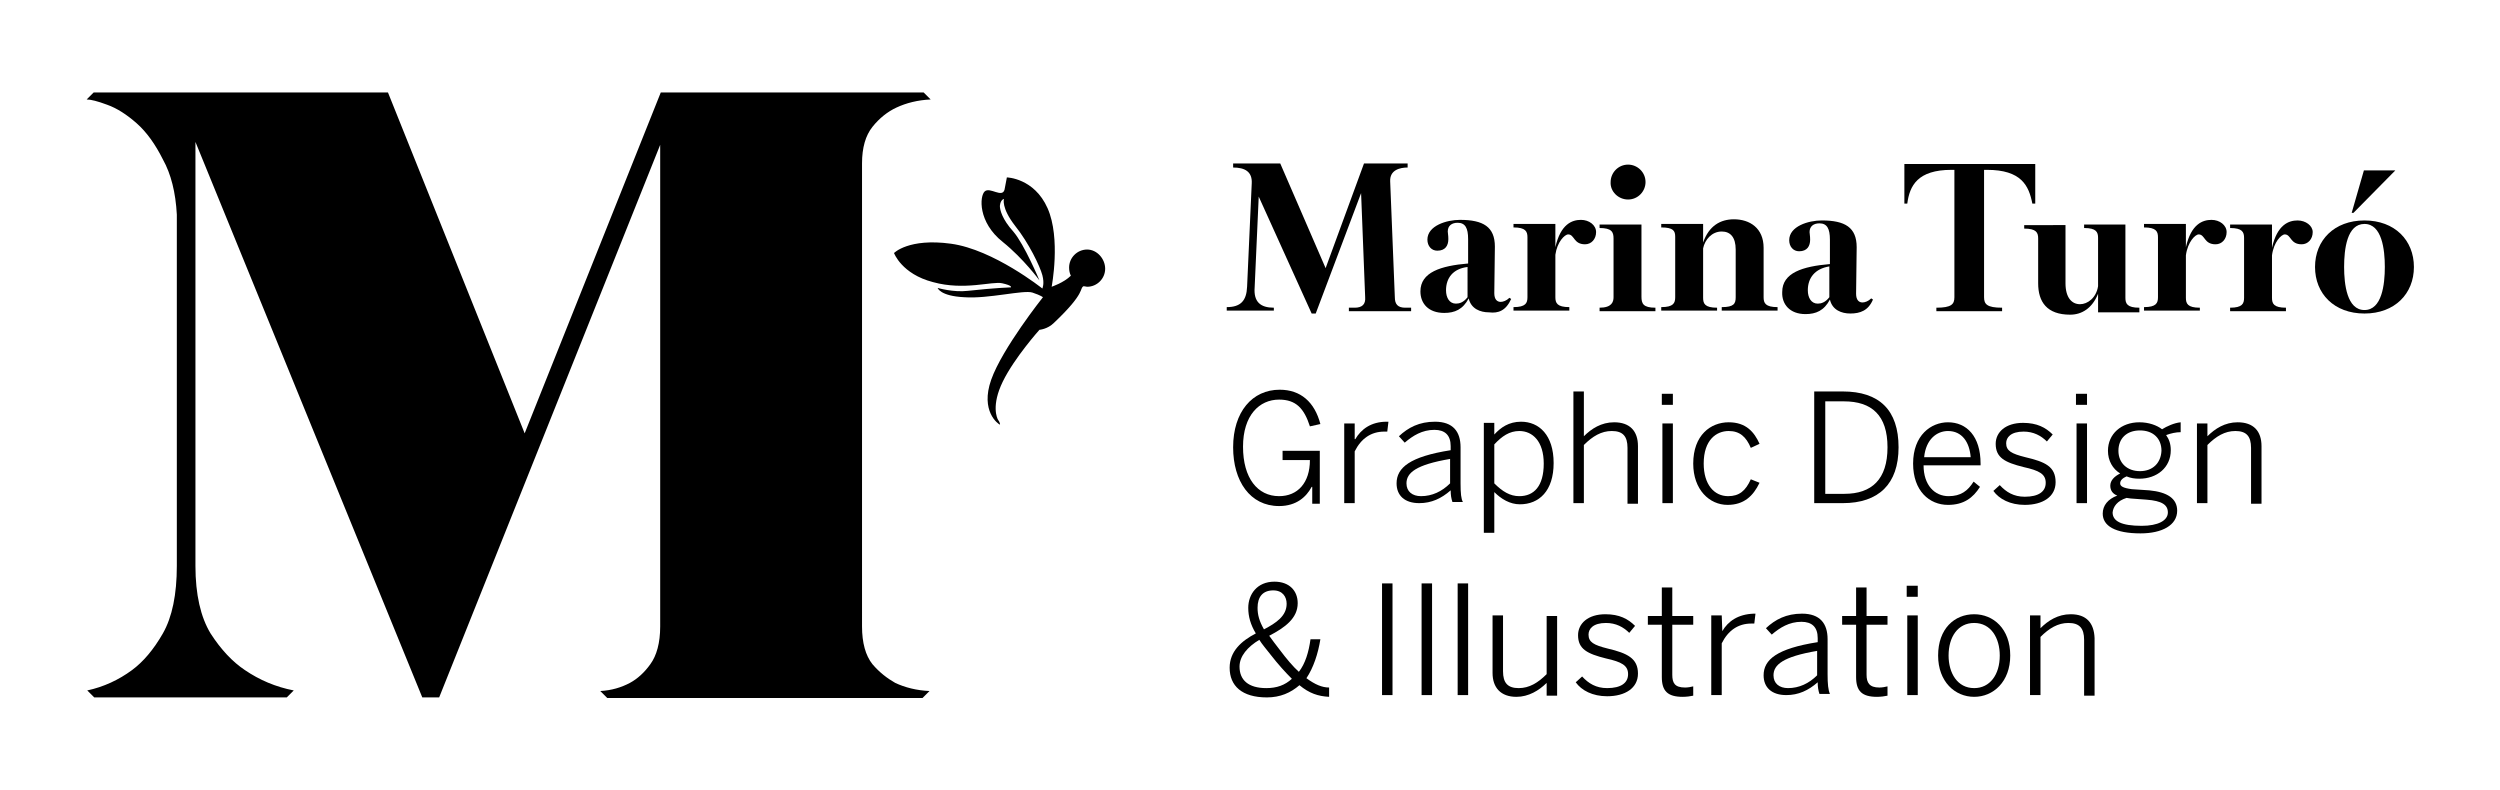
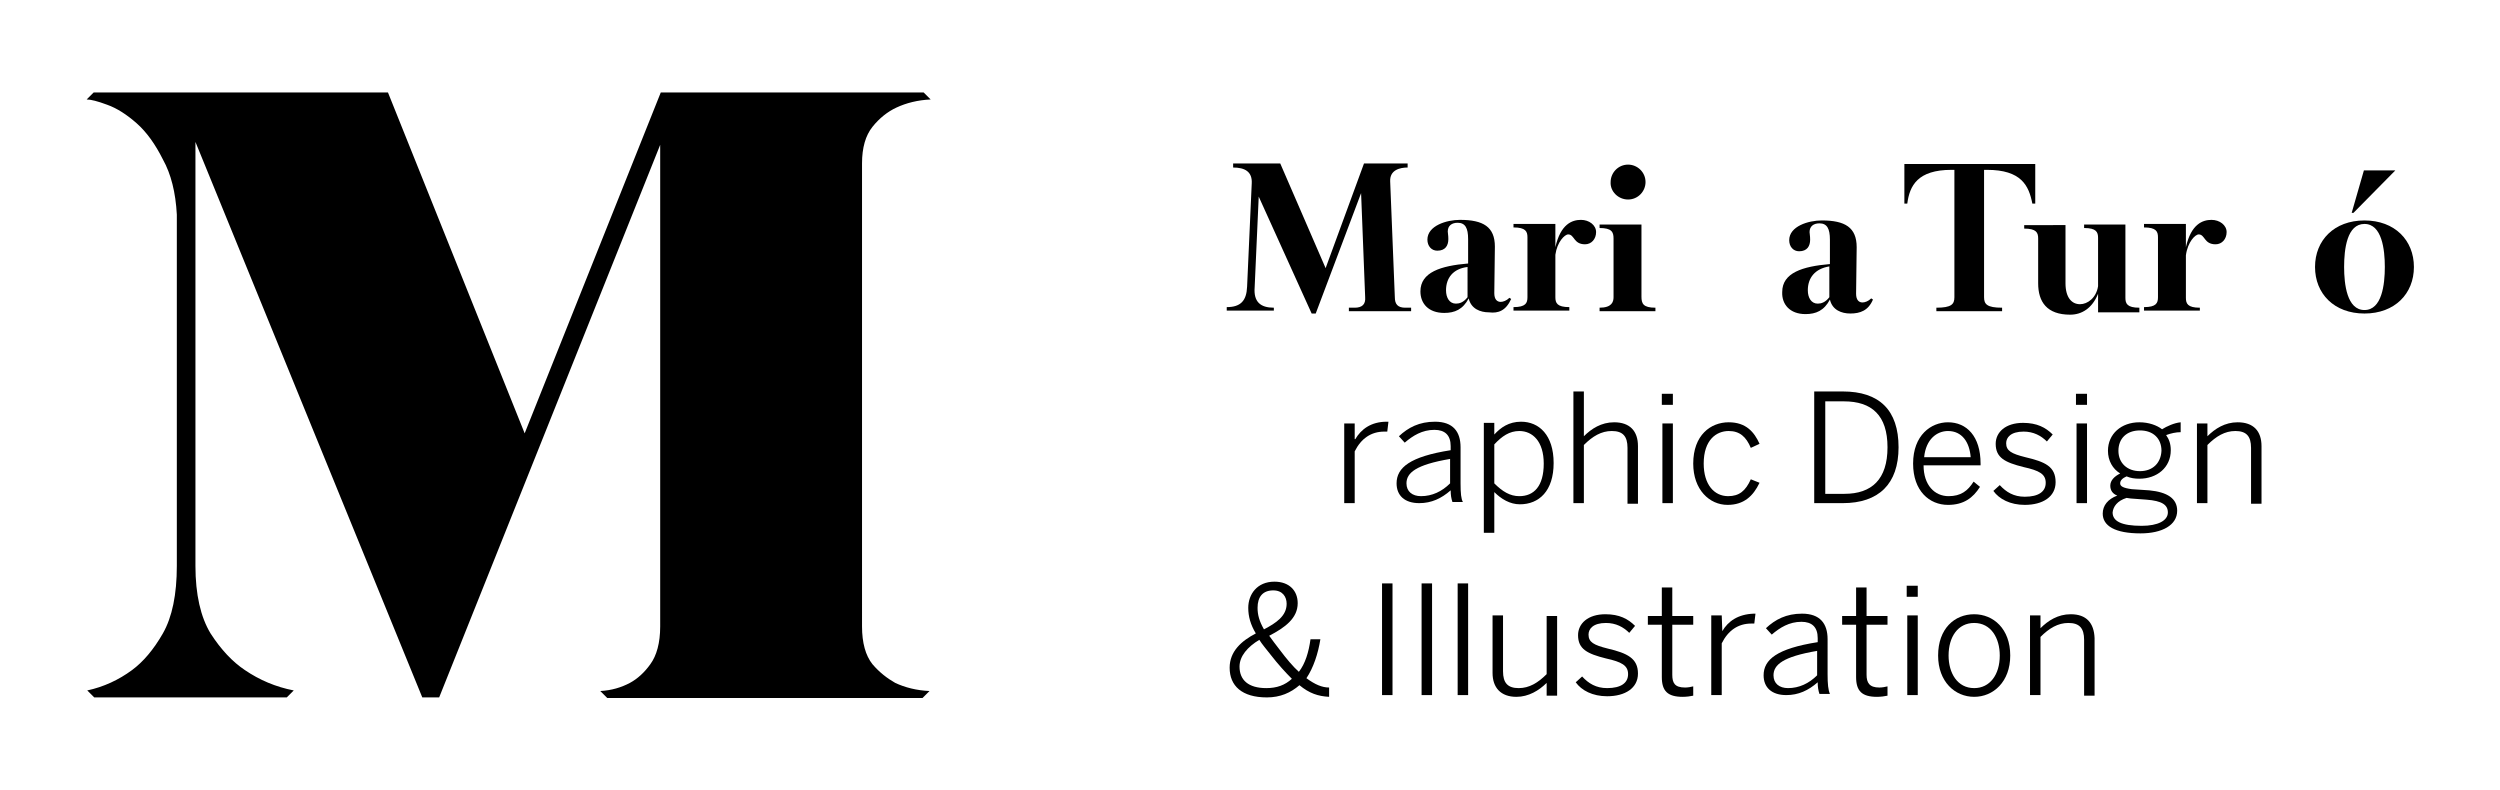
<svg xmlns="http://www.w3.org/2000/svg" version="1.1" id="Capa_1" x="0px" y="0px" viewBox="0 0 429.8 135.8" style="enable-background:new 0 0 429.8 135.8;" xml:space="preserve">
  <g>
    <path d="M287.5,116v-8.6h3.6v-1.5h-3.6v-4.9h-1.8v4.9h-2.4v1.5h2.4v9c0,2.4,1,3.4,3.6,3.4c0.6,0,1.4-0.1,1.8-0.2V118   c-0.4,0.1-0.9,0.2-1.4,0.2C287.9,118.2,287.5,117.4,287.5,116z" />
    <path d="M296.1,108.5L296.1,108.5l-0.1-2.7h-1.8v13.7h1.8v-8.9c1.1-2.2,2.8-3.4,5.1-3.4c0.1,0,0.5,0,0.5,0l0.2-1.7h-0.3   C298.8,105.6,297.1,106.8,296.1,108.5z" />
    <path d="M227,109.9h-1.7c-0.3,2.2-0.9,4.2-2,5.6c-1-0.9-2.1-2.2-3.3-3.8c-0.7-0.9-1.3-1.7-1.8-2.4c2.7-1.4,4.9-3,4.9-5.6   c0-2.1-1.4-3.7-4-3.7c-3,0-4.5,2.2-4.5,4.5c0,1.5,0.4,2.9,1.3,4.4c-2.5,1.3-4.5,3.1-4.5,5.9c0,3.1,2.1,5.1,6.4,5.1   c2.3,0,4.1-0.8,5.6-2.1c1.7,1.4,3.2,1.9,5.1,2v-1.6c-1.2,0-2.4-0.5-3.9-1.6C225.8,114.8,226.6,112.4,227,109.9z M218.9,101.5   c1.6,0,2.3,1.1,2.3,2.3c0,2.1-1.8,3.3-3.9,4.4c-0.8-1.4-1.1-2.5-1.1-3.7C216.2,102.6,217.1,101.5,218.9,101.5z M217.7,118.3   c-3.1,0-4.6-1.4-4.6-3.7c0-1.8,1.4-3.4,3.4-4.6c0.5,0.8,1.2,1.6,1.9,2.5c1.4,1.8,2.6,3.1,3.7,4.2   C220.9,117.8,219.5,118.3,217.7,118.3z" />
    <path d="M265.9,115.9c-1.5,1.5-3,2.4-4.8,2.4c-1.9,0-2.7-0.9-2.7-2.9v-9.6h-1.8v9.9c0,2.5,1.4,4.1,4.1,4.1c2.1,0,3.9-1.1,5.2-2.4   v2.2h1.8v-13.7h-1.8V115.9z" />
    <path d="M314.2,109.9c0-2.7-1.3-4.4-4.4-4.4c-2.7,0-4.6,1-6.2,2.5l1,1.1c1.4-1.2,3-2.2,5.1-2.2c1.8,0,2.8,0.9,2.8,2.8v0.7   c-7,1.1-9.3,3-9.3,5.7c0,2.1,1.4,3.4,3.9,3.4c2.1,0,3.8-0.8,5.4-2.2c0,0.8,0.1,1.4,0.3,2h1.8c-0.3-0.7-0.4-1.7-0.4-3.4V109.9z    M312.4,116.1c-1.4,1.4-3.1,2.2-5,2.2c-1.5,0-2.5-0.8-2.5-2.2c0-1.8,1.6-3.2,7.5-4.2V116.1z" />
    <rect x="250.6" y="100.3" width="1.8" height="19.2" />
    <rect x="244.4" y="100.3" width="1.8" height="19.2" />
    <rect x="237.6" y="100.3" width="1.8" height="19.2" />
    <path d="M276.4,111.5c-2.4-0.6-3.3-1.1-3.3-2.4c0-1,0.8-2,3-2c1.7,0,3,0.7,4,1.7l1-1.2c-1.2-1.2-2.7-2-5.1-2c-3,0-4.7,1.6-4.7,3.6   c0,2.4,1.6,3.2,4.8,4c2.7,0.6,3.8,1.2,3.8,2.7c0,1.5-1.2,2.4-3.6,2.4c-1.9,0-3.2-0.8-4.3-2l-1.1,1c1,1.4,2.9,2.4,5.4,2.4   c3.1,0,5.3-1.4,5.3-3.9C281.6,113.2,279.8,112.3,276.4,111.5z" />
    <path d="M320.9,116v-8.6h3.6v-1.5h-3.6v-4.9h-1.8v4.9h-2.4v1.5h2.4v9c0,2.4,1,3.4,3.6,3.4c0.6,0,1.4-0.1,1.8-0.2V118   c-0.4,0.1-0.9,0.2-1.4,0.2C321.4,118.2,320.9,117.4,320.9,116z" />
    <rect x="327.8" y="100.7" width="1.9" height="1.9" />
    <path d="M356,105.6c-2.2,0-3.9,1.1-5.2,2.4v-2.2h-1.8v13.7h1.8v-10c1.5-1.5,3-2.4,4.8-2.4c1.9,0,2.7,0.9,2.7,2.9v9.6h1.8v-9.9   C360,107.1,358.7,105.6,356,105.6z" />
    <path d="M339.4,105.6c-3.4,0-6.2,2.5-6.2,7.1c0,4.5,2.9,7.1,6.2,7.1s6.2-2.6,6.2-7.1C345.6,108.1,342.7,105.6,339.4,105.6z    M339.4,118.3c-2.9,0-4.4-2.6-4.4-5.6c0-3.2,1.6-5.6,4.4-5.6c2.9,0,4.4,2.6,4.4,5.6C343.8,116,342.1,118.3,339.4,118.3z" />
    <rect x="327.9" y="105.8" width="1.8" height="13.7" />
    <path d="M367.8,72.6c-3.1,0-5.4,2-5.4,4.9c0,1.7,0.8,3.1,2.1,3.9c-1,0.5-1.7,1.2-1.7,2.1c0,0.8,0.4,1.4,1.2,1.7   c-1.6,0.6-2.5,1.7-2.5,3.1c0,2.1,2.1,3.4,6.5,3.4c3.7,0,6.3-1.4,6.3-3.9c0-2.1-1.7-3.2-4.8-3.5l-3-0.2c-1.5-0.2-2-0.5-2-1   c0-0.5,0.4-0.9,1.1-1.2c0.7,0.3,1.4,0.4,2.2,0.4c3,0,5.4-1.9,5.4-4.9c0-1.1-0.3-1.9-0.8-2.6c0.8-0.3,1.7-0.5,2.5-0.5v-1.7   c-1.1,0.1-2.4,0.7-3.2,1.2C370.8,73.1,369.4,72.6,367.8,72.6z M365.6,85.6l0.7,0.1l2.7,0.2c2.7,0.2,3.7,0.9,3.7,2.2   c0,1.4-1.7,2.3-4.5,2.3c-3.5,0-5-0.8-5-2.3C363.3,87.1,364,86.1,365.6,85.6z M367.9,81c-2.2,0-3.7-1.4-3.7-3.5   c0-2.1,1.4-3.5,3.7-3.5c2.3,0,3.7,1.4,3.7,3.5C371.5,79.6,370.1,81,367.9,81z" />
    <rect x="357" y="72.8" width="1.8" height="13.7" />
    <path d="M251.1,83.1v-6.2c0-2.7-1.3-4.4-4.4-4.4c-2.7,0-4.6,1-6.2,2.5l1,1.1c1.4-1.2,3-2.2,5.1-2.2c1.8,0,2.8,0.9,2.8,2.8v0.7   c-7,1.1-9.3,3-9.3,5.7c0,2.1,1.4,3.4,3.9,3.4c2.1,0,3.8-0.8,5.4-2.2c0,0.8,0.1,1.4,0.3,2h1.8C251.2,85.8,251.1,84.8,251.1,83.1z    M249.3,83.1c-1.4,1.4-3.1,2.2-5,2.2c-1.5,0-2.5-0.8-2.5-2.2c0-1.8,1.6-3.2,7.5-4.2V83.1z" />
    <path d="M384.7,72.6c-2.2,0-3.9,1.1-5.2,2.4v-2.2h-1.8v13.7h1.8v-10c1.5-1.5,3-2.4,4.8-2.4c1.9,0,2.7,0.9,2.7,2.9v9.6h1.8v-9.9   C388.8,74.1,387.4,72.6,384.7,72.6z" />
    <path d="M238.5,74.2l0.2-1.7h-0.3c-2.7,0-4.4,1.3-5.4,3h-0.1v-2.7h-1.8v13.7h1.8v-8.9c1.1-2.2,2.8-3.4,5.1-3.4   C238,74.2,238.5,74.2,238.5,74.2z" />
    <rect x="285.8" y="72.8" width="1.8" height="13.7" />
    <path d="M316.8,67.3h-4.9v19.2h4.9c6.2,0,9.6-3.3,9.6-9.6C326.4,70.5,323.1,67.3,316.8,67.3z M317.1,84.9h-3.3V69h3.2   c4.8,0,7.5,2.4,7.5,7.9C324.5,82.4,321.8,84.9,317.1,84.9z" />
    <rect x="356.9" y="67.7" width="1.9" height="1.9" />
    <path d="M297.1,85.3c-2.4,0-4.2-2-4.2-5.6c0-4.1,2.2-5.6,4.3-5.6c1.9,0,3,1,3.8,2.9l1.5-0.7c-0.9-2-2.3-3.7-5.3-3.7   c-3.1,0-6.1,2.2-6.1,7.1c0,4.5,2.8,7.1,5.9,7.1c2.8,0,4.4-1.5,5.5-3.8l-1.5-0.6C300.1,84.4,299,85.3,297.1,85.3z" />
    <path d="M277.5,72.6c-2.2,0-3.9,1.1-5.2,2.4v-7.7h-1.8v19.2h1.8v-10c1.5-1.5,3-2.4,4.8-2.4c1.9,0,2.7,0.9,2.7,2.9v9.6h1.8v-9.9   C281.6,74.1,280.2,72.6,277.5,72.6z" />
    <path d="M340.4,83.7l-1.1-0.9c-1,1.6-2.2,2.5-4.3,2.5c-2.4,0-4.3-1.9-4.3-5.3h9.8v-0.3c0-4.7-2.4-7.1-5.6-7.1c-2.9,0-6,2.2-6,7.1   c0,4.7,2.8,7.1,6,7.1C337.6,86.8,339.2,85.6,340.4,83.7z M334.9,74.1c2.4,0,3.7,1.9,3.9,4.5h-8C331.1,75.5,333,74.1,334.9,74.1z" />
    <path d="M353.4,82.9c0-2.7-1.8-3.5-5.2-4.3c-2.4-0.6-3.3-1.1-3.3-2.4c0-1,0.8-2,3-2c1.7,0,3,0.7,4,1.7l1-1.2c-1.2-1.2-2.7-2-5.1-2   c-3,0-4.7,1.6-4.7,3.6c0,2.4,1.6,3.2,4.8,4c2.7,0.6,3.8,1.2,3.8,2.7c0,1.5-1.2,2.4-3.6,2.4c-1.9,0-3.2-0.8-4.3-2l-1.1,1   c1,1.4,2.9,2.4,5.4,2.4C351.2,86.8,353.4,85.4,353.4,82.9z" />
    <rect x="285.7" y="67.7" width="1.9" height="1.9" />
-     <path d="M226.9,86.5v-9h-6.4v1.6h4.7c0,3.9-2.1,6.2-5.3,6.2c-3.7,0-6.2-3.1-6.2-8.5c0-5.4,2.8-8.1,6.2-8.1c2.9,0,4.3,1.5,5.3,4.6   l1.8-0.4c-1-3.8-3.4-5.9-7-5.9c-4.7,0-8,3.8-8,9.9c0,5.8,2.9,10.1,7.9,10.1c3,0,4.7-1.6,5.6-3.3h0.1v2.9H226.9z" />
    <path d="M256.9,84.6c1.2,1.2,2.7,2.1,4.4,2.1c3.3,0,5.8-2.3,5.8-7.1s-2.5-7.1-5.6-7.1c-2.1,0-3.5,1-4.6,2.2v-2h-1.8v18.9h1.8V84.6z    M256.9,76.4c1.3-1.4,2.6-2.3,4.3-2.3c2.3,0,4.2,1.8,4.2,5.6c0,3.9-1.7,5.6-4.2,5.6c-1.6,0-2.9-0.8-4.3-2.2V76.4z" />
    <path d="M279.9,34.3c1.7,0,3-1.4,3-3c0-1.7-1.4-3-3-3c-1.7,0-3,1.4-3,3C276.8,32.9,278.2,34.3,279.9,34.3z" />
-     <path d="M295.2,52.9c-2.1,0-2.4-0.7-2.4-1.7v-8.5c0.3-1.5,1.5-2.9,3.2-2.9c1.5,0,2.4,1,2.4,3.1v8.2c0,1.1-0.3,1.7-2.4,1.7v0.6h9.6   v-0.6c-2.1,0-2.4-0.7-2.4-1.7v-8.5c0-3.4-2.4-4.9-5.1-4.9c-2.3,0-4.3,1.1-5.3,4v-3.2h-7.2v0.6c2.1,0,2.4,0.6,2.4,1.6v10.4   c0,1-0.3,1.7-2.4,1.7v0.6h9.6V52.9z" />
    <path d="M284.6,52.9c-2.1,0-2.4-0.7-2.4-1.9V38.6H275v0.6c2.1,0,2.4,0.7,2.4,1.8v10.1c0,0.8-0.3,1.8-2.4,1.8v0.6h9.6V52.9z" />
    <polygon points="411.8,29.3 406.4,29.3 404.3,36.6 404.6,36.6  " />
    <path d="M378.2,52.9c-2.1,0-2.4-0.7-2.4-1.7v-7.3c0.3-2.3,1.6-3.6,2.2-3.6c1.1,0,0.9,1.7,2.9,1.7c1.1,0,1.9-0.9,1.9-2.1   c0-1.2-1.2-2.1-2.6-2.1c-1.5,0-3.5,0.7-4.4,4.7v-4h-7.2v0.6c2.1,0,2.4,0.7,2.4,1.7v10.3c0,1-0.3,1.7-2.4,1.7v0.6h9.6V52.9z" />
    <path d="M310.4,54c1.8,0,3.2-0.6,4.2-2.5c0.4,1.8,2,2.4,3.5,2.4c1.7,0,3.1-0.5,3.9-2.4l-0.3-0.2c-0.5,0.5-1.1,0.7-1.5,0.7   c-0.6,0-1.1-0.4-1.1-1.5l0.1-8c0-3.4-2-4.6-6-4.6c-2.3,0-5.6,1-5.6,3.4c0,1.1,0.7,1.9,1.7,1.9c1.4,0,1.9-0.9,1.9-2   c0-0.7-0.1-1-0.1-1.3c0-1,0.7-1.5,1.7-1.5c1.3,0,1.8,0.9,1.8,2.8v4.2c-4.7,0.4-8.2,1.5-8.2,4.8C306.3,52.3,307.7,54,310.4,54z    M314.5,45.8v5.3c-0.7,0.9-1.4,1.1-2,1.1c-1.1,0-1.7-1-1.7-2.3C310.8,47.8,312,46.2,314.5,45.8z" />
-     <path d="M395,37.9c-1.5,0-3.5,0.7-4.4,4.7v-4h-7.2v0.6c2.1,0,2.4,0.7,2.4,1.7v10.3c0,1-0.3,1.7-2.4,1.7v0.6h9.6v-0.6   c-2.1,0-2.4-0.7-2.4-1.7v-7.3c0.3-2.3,1.6-3.6,2.2-3.6c1.1,0,0.9,1.7,2.9,1.7c1.1,0,1.9-0.9,1.9-2.1   C397.6,38.8,396.4,37.9,395,37.9z" />
    <path d="M367.8,53.5v-0.6c-2.1,0-2.4-0.7-2.4-1.7V38.6h-7.1v0.6c2.1,0,2.4,0.7,2.4,1.7v8.3c-0.3,2-1.8,3.1-3.1,3.1   c-1.4,0-2.5-1.1-2.5-3.6l0-10H348v0.6c2.1,0,2.4,0.7,2.4,1.7l0,7.7c0,3.2,1.5,5.4,5.5,5.4c2,0,3.8-1.1,4.8-3.6v3.2H367.8z" />
    <path d="M335.5,29.2h0.5v21.9c0,1.2-0.5,1.8-3.1,1.8v0.6h11.3v-0.6c-2.6,0-3.1-0.6-3.1-1.8V29.2h0.5c5.9,0,7.2,2.7,7.8,5.8h0.5   v-6.8h-22.5V35h0.5C328.3,31.9,329.7,29.2,335.5,29.2z" />
    <path d="M406.5,37.9c-5.2,0-8.5,3.4-8.5,8c0,4.6,3.3,8,8.5,8c5.2,0,8.5-3.4,8.5-8S411.7,37.9,406.5,37.9z M406.5,53.3   c-3,0-3.5-4.4-3.5-7.4c0-3.1,0.5-7.4,3.5-7.4c3,0,3.5,4.4,3.5,7.4C410,48.9,409.5,53.3,406.5,53.3z" />
    <path d="M259.8,51.4l-0.3-0.2c-0.5,0.5-1.1,0.7-1.5,0.7c-0.6,0-1.1-0.4-1.1-1.5l0.1-8c0-3.4-2-4.6-6-4.6c-2.3,0-5.6,1-5.6,3.4   c0,1.1,0.7,1.9,1.7,1.9c1.4,0,1.9-0.9,1.9-2c0-0.7-0.1-1-0.1-1.3c0-1,0.7-1.5,1.7-1.5c1.3,0,1.8,0.9,1.8,2.8v4.2   c-4.7,0.4-8.2,1.5-8.2,4.8c0,2.1,1.4,3.7,4.1,3.7c1.8,0,3.2-0.6,4.2-2.5c0.4,1.8,2,2.4,3.5,2.4C257.6,53.9,258.9,53.4,259.8,51.4z    M252.3,51.1c-0.7,0.9-1.4,1.1-2,1.1c-1.1,0-1.7-1-1.7-2.3c0-2.1,1.2-3.7,3.7-4V51.1z" />
    <path d="M269.6,40.3c1.1,0,0.9,1.7,2.9,1.7c1.1,0,1.9-0.9,1.9-2.1c0-1.2-1.2-2.1-2.6-2.1c-1.5,0-3.5,0.7-4.4,4.7v-4h-7.2v0.6   c2.1,0,2.4,0.7,2.4,1.7v10.3c0,1-0.3,1.7-2.4,1.7v0.6h9.6v-0.6c-2.1,0-2.4-0.7-2.4-1.7v-7.3C267.7,41.6,269,40.3,269.6,40.3z" />
    <path d="M219,52.9c-2.3,0-3.5-1-3.3-3.5l0.7-15.6l9.1,20.1h0.7l7.8-20.7l0.7,17.9c0.1,1.2-0.5,1.8-1.8,1.8h-1v0.6h10.7v-0.6h-1   c-1.3,0-1.8-0.6-1.8-1.8l-0.8-19.9c-0.1-2,1.7-2.4,3-2.4v-0.7h-7.5l-6.6,18l-7.8-18H212v0.7c2,0,3.3,0.7,3.2,2.7l-0.8,17.8   c-0.1,2.4-1.1,3.5-3.5,3.5v0.6h8.1V52.9z" />
    <path d="M150,114.2c-1.2-1.5-1.8-3.7-1.8-6.5V28.1c0-2.7,0.6-4.8,1.8-6.3c1.2-1.5,2.6-2.6,4.1-3.3c1.7-0.8,3.7-1.3,5.9-1.4   l-1.2-1.2h-45.2L90.2,74.5L66.7,15.9H16.1l-1.2,1.2c0.7,0,1.9,0.3,3.5,0.9c1.7,0.6,3.4,1.7,5.1,3.2c1.7,1.5,3.2,3.6,4.5,6.2   c1.4,2.5,2.2,5.7,2.4,9.5v60.4c0,4.9-0.8,8.8-2.4,11.6c-1.6,2.8-3.4,4.9-5.3,6.3c-2.3,1.7-4.9,2.9-7.7,3.5l1.2,1.2h33.1l1.2-1.2   c-3.1-0.6-5.9-1.8-8.4-3.5c-2.1-1.4-4.1-3.5-5.9-6.3c-1.7-2.8-2.6-6.7-2.6-11.6V24.4l39,95.5h2.9l38-95v82.8c0,2.8-0.6,5-1.7,6.5   c-1,1.4-2.2,2.5-3.5,3.2c-1.5,0.8-3.2,1.3-5.1,1.4l1.2,1.2h54.2l1.2-1.2c-2.2-0.1-4.2-0.6-5.9-1.4   C152.5,116.6,151.2,115.6,150,114.2z" />
-     <path d="M186.9,42.9c-1.7,0-3.1,1.4-3.1,3.1c0,0.5,0.1,1,0.3,1.4c-1.2,1.2-3.3,1.9-3.3,1.9s1.6-8.3-0.7-13.5c-2.3-5.2-7-5.3-7-5.3   s-0.3,1.5-0.4,2.1c-0.4,1.5-2.5-0.5-3.4,0.3c-0.9,0.8-1.2,5.3,3.1,8.7c3.6,2.9,6.3,6.6,6.3,6.6s-2.6-6.2-4.5-8.4   c-1.9-2.1-2.3-3.7-2.3-4.4c0.1-1.1,0.7-1.2,0.7-1.2s-0.5,1.5,1.9,4.6c2.4,3,4.3,7,4.7,8.5c0.4,1.5,0,2.3,0,2.3s-8.4-6.7-15.7-7.7   c-7.3-1-9.8,1.6-9.8,1.6s1.3,3.6,6.7,5c5.4,1.5,10.2-0.2,11.9,0.2c1.8,0.4,1.5,0.7,1.5,0.7s-2.9,0.1-7.4,0.6   c-2.5,0.3-5.2-0.5-5.2-0.5s0.4,1.4,4.6,1.6c4.1,0.3,10.2-1.3,11.7-0.8c1.5,0.5,1.8,0.8,1.8,0.8s-7,8.8-8.9,14.2   c-1.9,5.4,1.2,7.6,1.5,7.7c0.1,0-0.1-0.6-0.3-0.8c-0.2-0.3-1.2-2.5,0.8-6.6c2-4.1,6.3-8.9,6.3-8.9s1.4-0.1,2.5-1.2   c5.6-5.3,4.3-5.9,5.1-6.3c0.2,0,0.4,0.1,0.6,0.1c1.7,0,3.1-1.4,3.1-3.1S188.6,42.9,186.9,42.9z" />
  </g>
</svg>